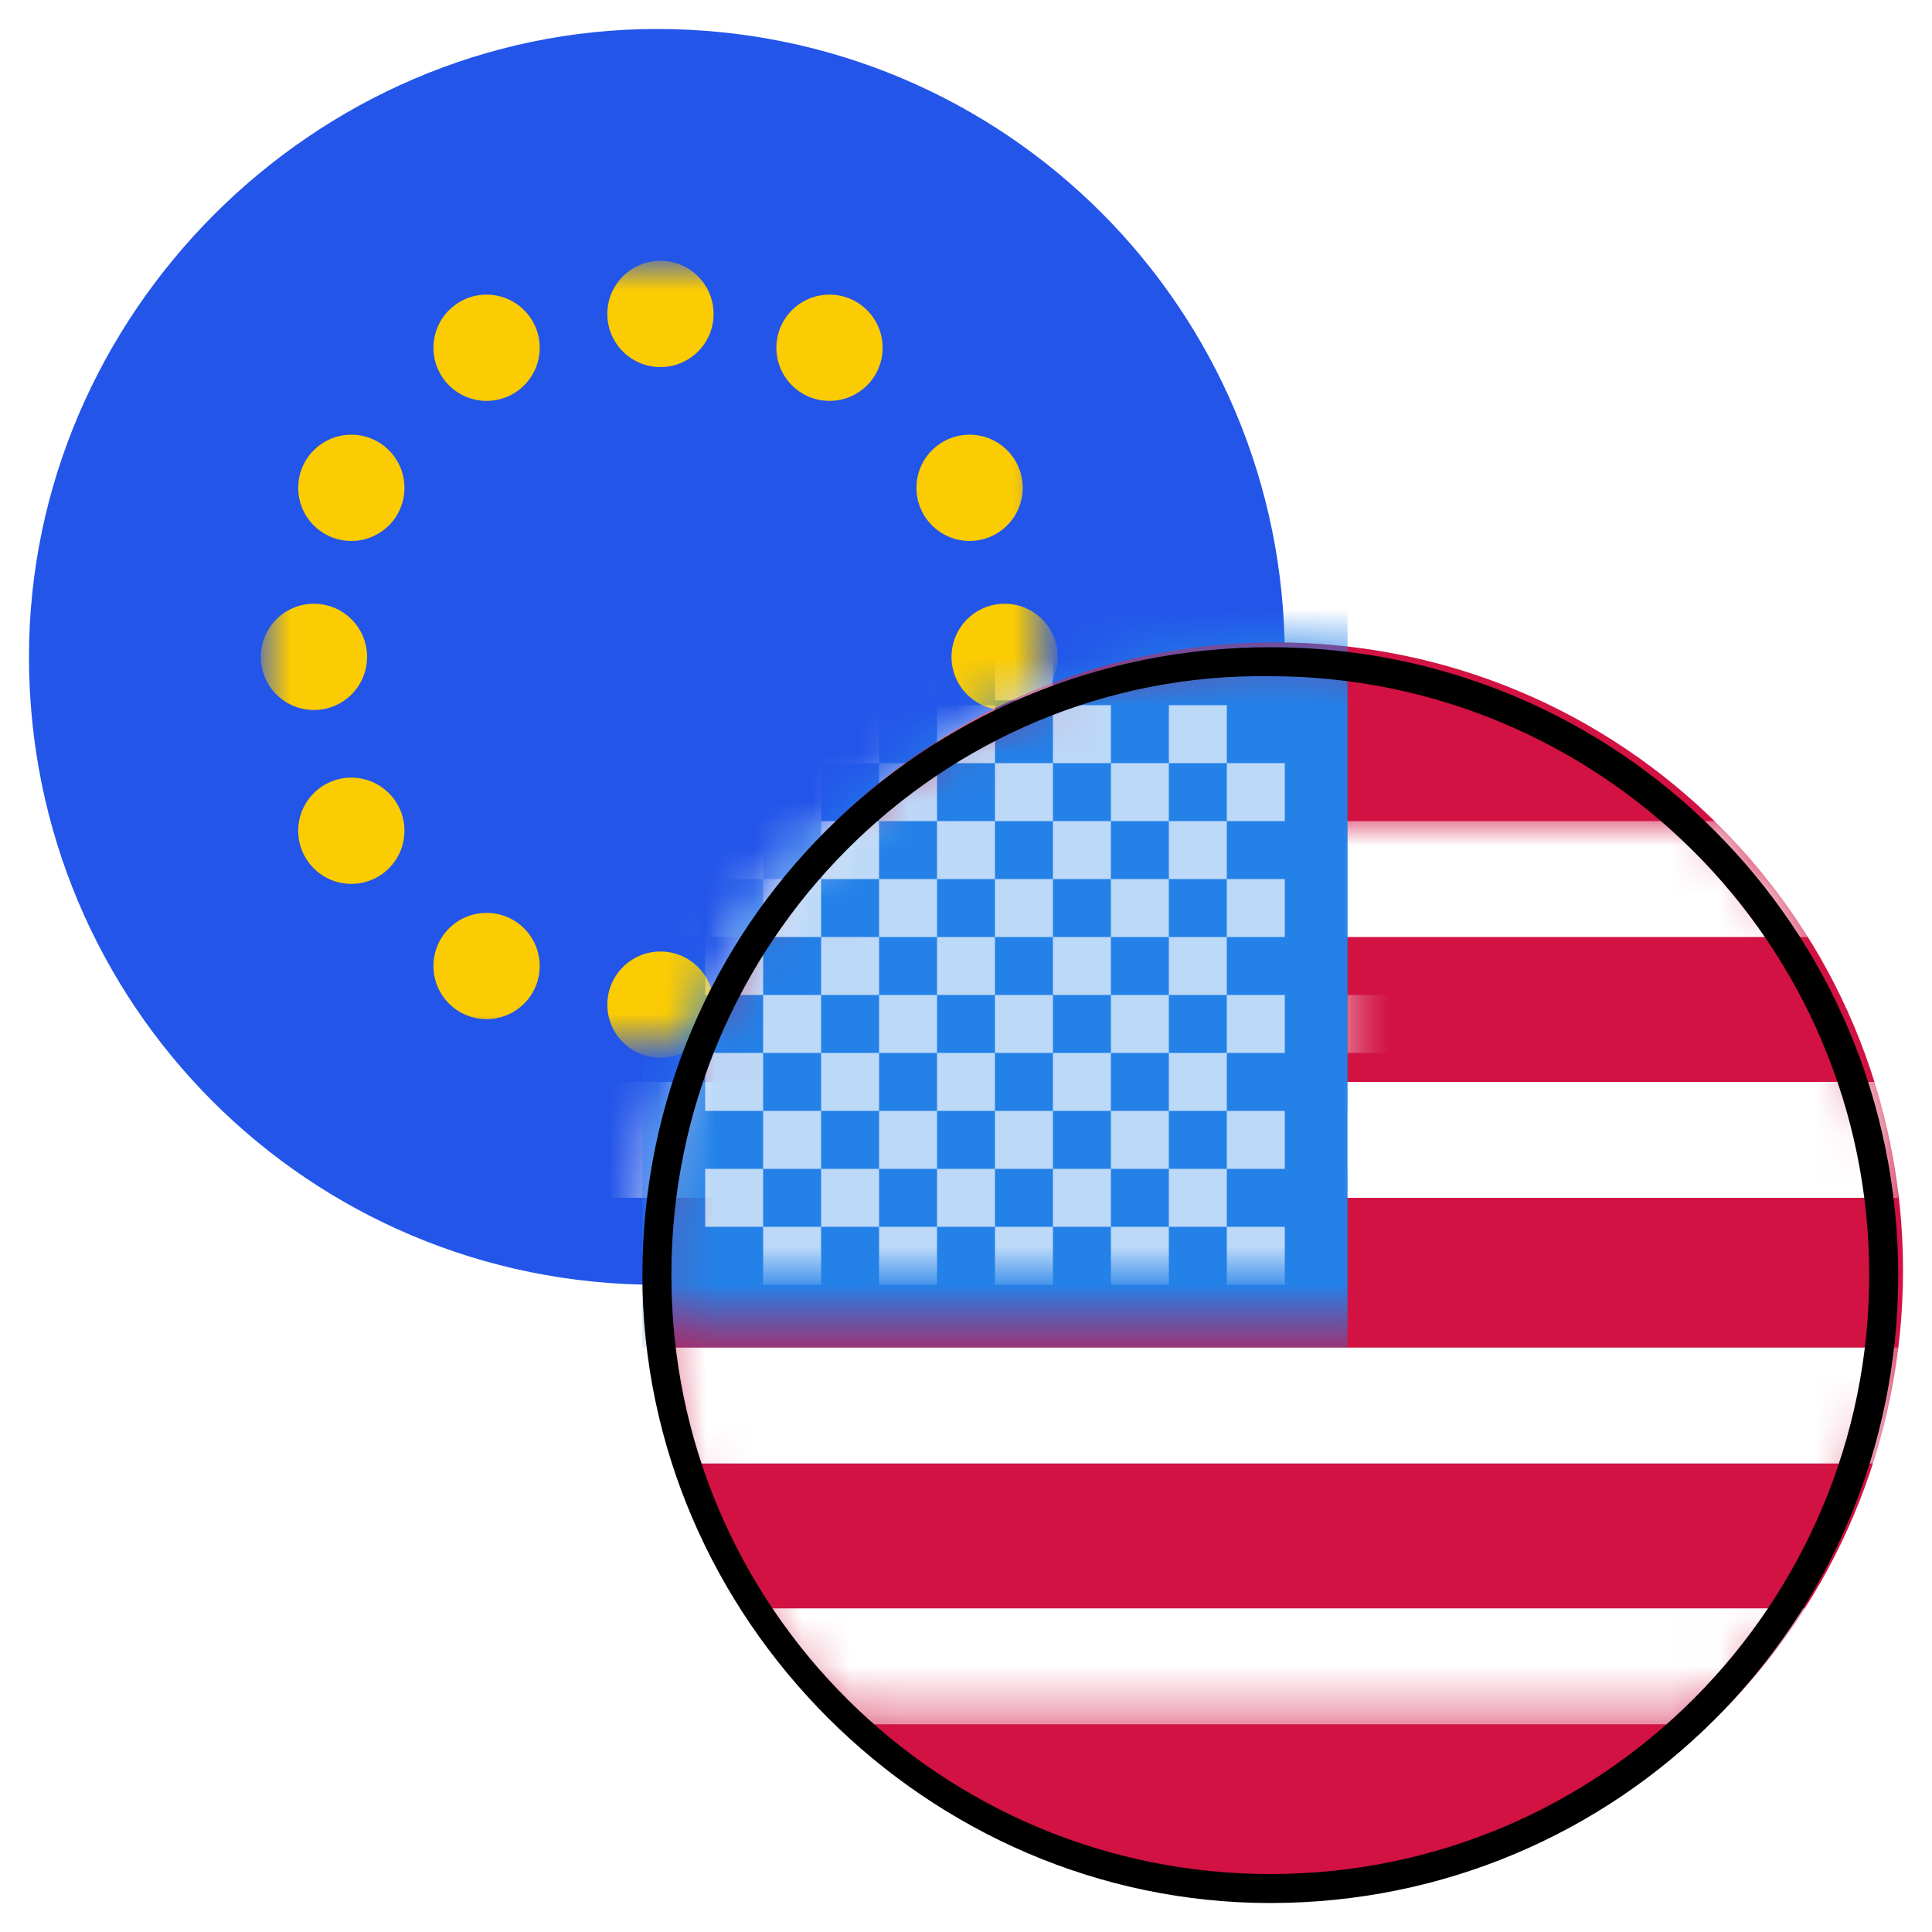
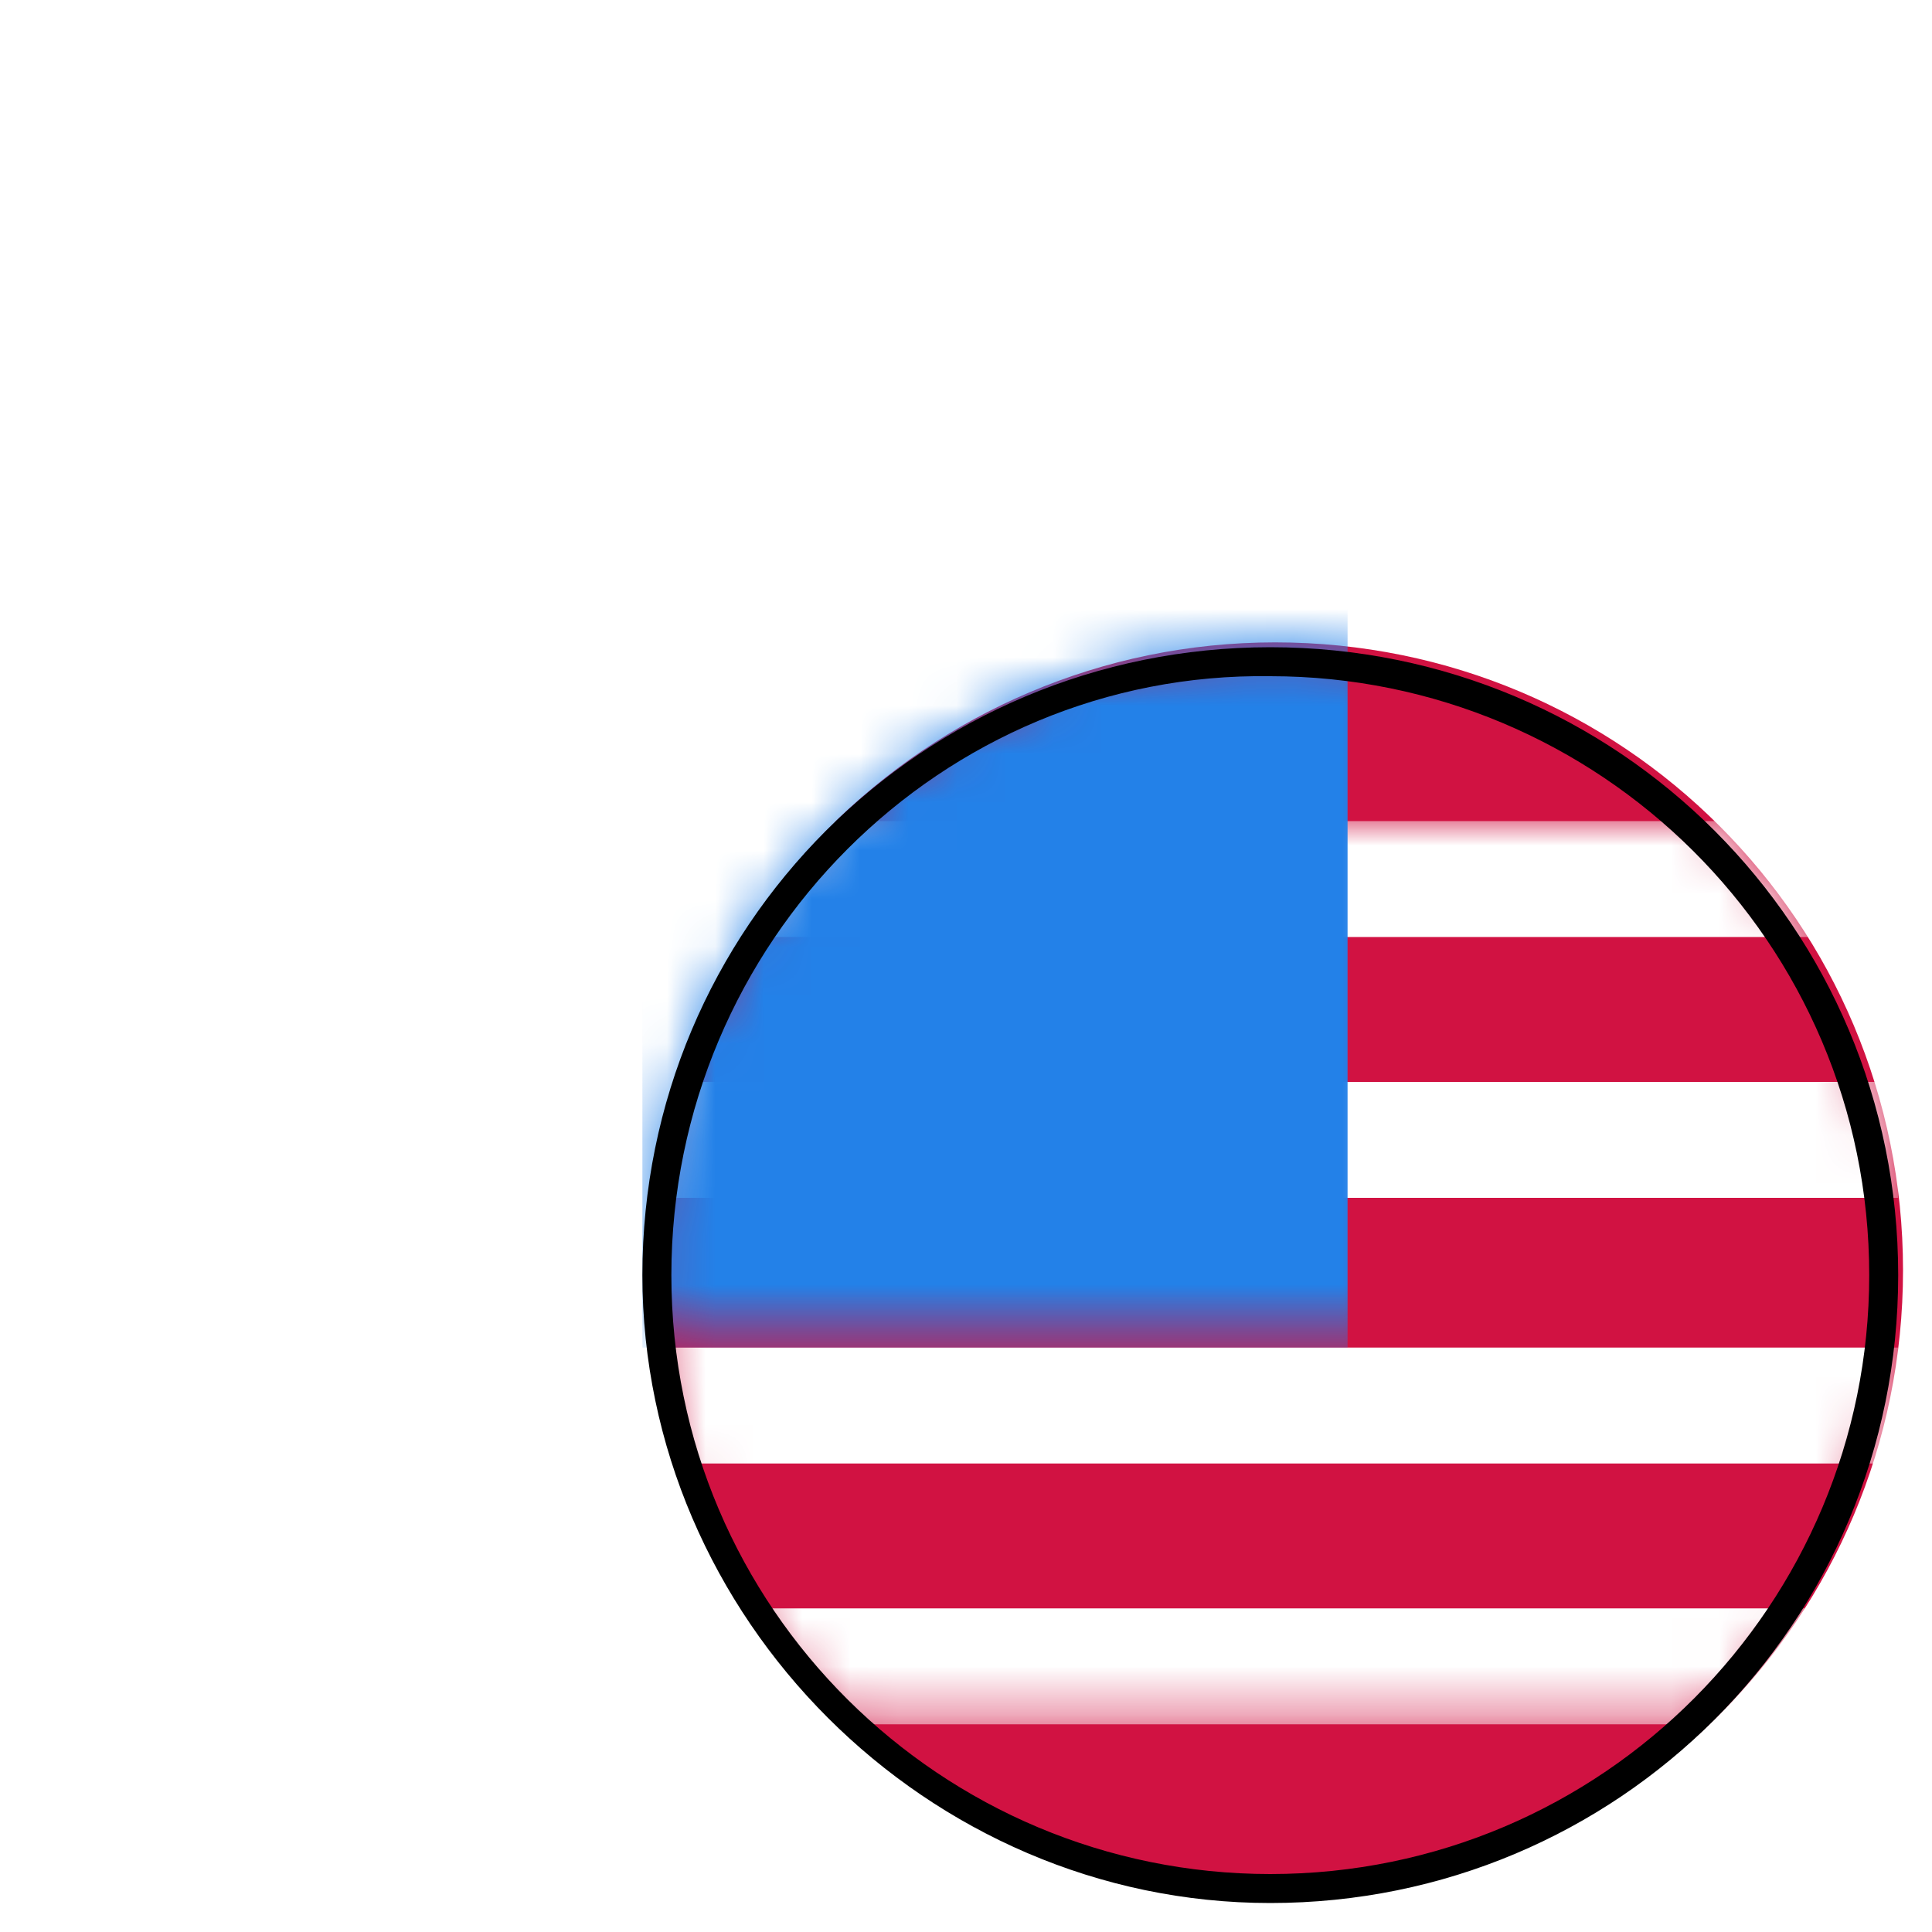
<svg xmlns="http://www.w3.org/2000/svg" version="1.1" id="katman_1" x="0px" y="0px" viewBox="0 0 40 40" style="enable-background:new 0 0 40 40;" xml:space="preserve">
  <style type="text/css">
	.st0{fill-rule:evenodd;clip-rule:evenodd;fill:#2355E9;}
	.st1{filter:url(#Adobe_OpacityMaskFilter);}
	.st2{fill-rule:evenodd;clip-rule:evenodd;fill:#FFFFFF;}
	.st3{mask:url(#b_1_);}
	.st4{fill-rule:evenodd;clip-rule:evenodd;fill:#FBCB03;}
	.st5{fill-rule:evenodd;clip-rule:evenodd;fill:#D11242;}
	.st6{filter:url(#Adobe_OpacityMaskFilter_1_);}
	.st7{mask:url(#d_1_);fill-rule:evenodd;clip-rule:evenodd;fill:#FFFFFF;}
	.st8{filter:url(#Adobe_OpacityMaskFilter_2_);}
	.st9{mask:url(#d_2_);}
	.st10{fill-rule:evenodd;clip-rule:evenodd;fill:#2381E8;}
	.st11{filter:url(#Adobe_OpacityMaskFilter_3_);}
	.st12{opacity:0.7;mask:url(#f_1_);}
	.st13{fill-rule:evenodd;clip-rule:evenodd;}
</style>
  <g>
    <g>
-       <path id="a_1_" class="st0" d="M13.6,0.6L13.6,0.6c7.2,0,13,5.8,13,13l0,0c0,7.2-5.8,13-13,13l0,0c-7.2,0-13-5.8-13-13l0,0    C0.6,6.5,6.5,0.6,13.6,0.6z" />
-     </g>
+       </g>
    <defs>
      <filter id="Adobe_OpacityMaskFilter" filterUnits="userSpaceOnUse" x="5.5" y="5.5" width="16.3" height="16.3">
        <feColorMatrix type="matrix" values="1 0 0 0 0  0 1 0 0 0  0 0 1 0 0  0 0 0 1 0" />
      </filter>
    </defs>
    <mask maskUnits="userSpaceOnUse" x="5.5" y="5.5" width="16.3" height="16.3" id="b_1_">
      <g class="st1">
-         <path id="a_2_" class="st2" d="M13.6,0.6L13.6,0.6c7.2,0,13,5.8,13,13l0,0c0,7.2-5.8,13-13,13l0,0c-7.2,0-13-5.8-13-13l0,0     C0.6,6.5,6.5,0.6,13.6,0.6z" />
-       </g>
+         </g>
    </mask>
    <g class="st3">
      <g transform="translate(8 8)">
        <g transform="translate(1.174)">
          <circle class="st4" cx="4.5" cy="-1.5" r="1.1" />
          <circle class="st4" cx="0.9" cy="-0.8" r="1.1" />
          <circle class="st4" cx="8" cy="-0.8" r="1.1" />
          <circle class="st4" cx="10.9" cy="2.1" r="1.1" />
          <circle class="st4" cx="-1.9" cy="2.1" r="1.1" />
        </g>
        <g transform="matrix(1 0 0 -1 1.174 27)">
          <circle class="st4" cx="4.5" cy="14.2" r="1.1" />
          <circle class="st4" cx="0.9" cy="15" r="1.1" />
          <circle class="st4" cx="8" cy="15" r="1.1" />
          <circle class="st4" cx="10.9" cy="17.8" r="1.1" />
          <circle class="st4" cx="-1.9" cy="17.8" r="1.1" />
        </g>
        <circle class="st4" cx="12.8" cy="5.6" r="1.1" />
        <circle class="st4" cx="-1.5" cy="5.6" r="1.1" />
      </g>
    </g>
    <g transform="translate(21 21)">
      <g>
        <path id="c_1_" class="st5" d="M5.4-7.7L5.4-7.7c7.2,0,13,5.8,13,13l0,0c0,7.2-5.8,13-13,13l0,0c-7.2,0-13-5.8-13-13l0,0     C-7.7-1.8-1.8-7.7,5.4-7.7z" />
      </g>
      <defs>
        <filter id="Adobe_OpacityMaskFilter_1_" filterUnits="userSpaceOnUse" x="-8.9" y="-4" width="27.2" height="18.8">
          <feColorMatrix type="matrix" values="1 0 0 0 0  0 1 0 0 0  0 0 1 0 0  0 0 0 1 0" />
        </filter>
      </defs>
      <mask maskUnits="userSpaceOnUse" x="-8.9" y="-4" width="27.2" height="18.8" id="d_1_">
        <g class="st6">
          <path id="c_2_" class="st2" d="M5.4-7.7L5.4-7.7c7.2,0,13,5.8,13,13l0,0c0,7.2-5.8,13-13,13l0,0c-7.2,0-13-5.8-13-13l0,0      C-7.7-1.8-1.8-7.7,5.4-7.7z" />
        </g>
      </mask>
-       <path class="st7" d="M-8.9,12.3h27.2v2.4H-8.9V12.3z M-8.9-4h27.2v2.4H-8.9V-4z M-8.9,1.4h27.2v2.4H-8.9V1.4z M-8.9,6.9h27.2v2.4    H-8.9V6.9z" />
+       <path class="st7" d="M-8.9,12.3h27.2v2.4H-8.9V12.3z M-8.9-4h27.2v2.4H-8.9V-4M-8.9,1.4h27.2v2.4H-8.9V1.4z M-8.9,6.9h27.2v2.4    H-8.9V6.9z" />
      <defs>
        <filter id="Adobe_OpacityMaskFilter_2_" filterUnits="userSpaceOnUse" x="-7.7" y="-8.9" width="15.7" height="15.7">
          <feColorMatrix type="matrix" values="1 0 0 0 0  0 1 0 0 0  0 0 1 0 0  0 0 0 1 0" />
        </filter>
      </defs>
      <mask maskUnits="userSpaceOnUse" x="-7.7" y="-8.9" width="15.7" height="15.7" id="d_2_">
        <g class="st8">
          <path id="c_3_" class="st2" d="M5.4-7.7L5.4-7.7c7.2,0,13,5.8,13,13l0,0c0,7.2-5.8,13-13,13l0,0c-7.2,0-13-5.8-13-13l0,0      C-7.7-1.8-1.8-7.7,5.4-7.7z" />
        </g>
      </mask>
      <g class="st9">
        <g transform="translate(0 -2)">
          <g>
            <path id="e_1_" class="st10" d="M-7.7-6.9H6.9V8.9H-7.7V-6.9z" />
          </g>
          <defs>
            <filter id="Adobe_OpacityMaskFilter_3_" filterUnits="userSpaceOnUse" x="-7.7" y="-5.7" width="15.7" height="13.3">
              <feColorMatrix type="matrix" values="1 0 0 0 0  0 1 0 0 0  0 0 1 0 0  0 0 0 1 0" />
            </filter>
          </defs>
          <mask maskUnits="userSpaceOnUse" x="-7.7" y="-5.7" width="15.7" height="13.3" id="f_1_">
            <g class="st11">
-               <path id="e_2_" class="st2" d="M-7.7-6.9H6.9V8.9H-7.7V-6.9z" />
-             </g>
+               </g>
          </mask>
          <g class="st12">
            <path class="st2" d="M4.4,6.4h1.2v1.2H4.4V6.4z M2,6.4h1.2v1.2H2V6.4z M-0.4,6.4h1.2v1.2h-1.2V6.4z M-2.8,6.4h1.2v1.2h-1.2V6.4       z M-5.2,6.4H-4v1.2h-1.2V6.4z M3.2,5.2h1.2v1.2H3.2V5.2z M0.8,5.2H2v1.2H0.8V5.2z M-1.6,5.2h1.2v1.2h-1.2V5.2z M-4,5.2h1.2v1.2       H-4V5.2z M-6.4,5.2h1.2v1.2h-1.2V5.2z M6.9,4h1.2v1.2H6.9V4z M4.4,4h1.2v1.2H4.4V4z M2,4h1.2v1.2H2V4z M-0.4,4h1.2v1.2h-1.2V4z        M-2.8,4h1.2v1.2h-1.2V4z M-5.2,4H-4v1.2h-1.2V4z M3.2,2.8h1.2V4H3.2V2.8z M0.8,2.8H2V4H0.8V2.8z M-1.6,2.8h1.2V4h-1.2V2.8z        M-4,2.8h1.2V4H-4V2.8z M-6.4,2.8h1.2V4h-1.2V2.8z M6.9,1.6h1.2v1.2H6.9V1.6z M4.4,1.6h1.2v1.2H4.4V1.6z M2,1.6h1.2v1.2H2V1.6z        M-0.4,1.6h1.2v1.2h-1.2V1.6z M-2.8,1.6h1.2v1.2h-1.2V1.6z M-5.2,1.6H-4v1.2h-1.2V1.6z M3.2,0.4h1.2v1.2H3.2V0.4z M0.8,0.4H2       v1.2H0.8V0.4z M-1.6,0.4h1.2v1.2h-1.2V0.4z M-4,0.4h1.2v1.2H-4V0.4z M-6.4,0.4h1.2v1.2h-1.2V0.4z M4.4-0.8h1.2v1.2H4.4V-0.8z        M2-0.8h1.2v1.2H2V-0.8z M-0.4-0.8h1.2v1.2h-1.2V-0.8z M-2.8-0.8h1.2v1.2h-1.2V-0.8z M-5.2-0.8H-4v1.2h-1.2V-0.8z M-7.7-0.8       h1.2v1.2h-1.2V-0.8z M3.2-2h1.2v1.2H3.2V-2z M0.8-2H2v1.2H0.8V-2z M-1.6-2h1.2v1.2h-1.2V-2z M-4-2h1.2v1.2H-4V-2z M-6.4-2h1.2       v1.2h-1.2V-2z M4.4-3.2h1.2V-2H4.4V-3.2z M2-3.2h1.2V-2H2V-3.2z M-0.4-3.2h1.2V-2h-1.2V-3.2z M-2.8-3.2h1.2V-2h-1.2V-3.2z        M-5.2-3.2H-4V-2h-1.2V-3.2z M-7.7-3.2h1.2V-2h-1.2V-3.2z M3.2-4.4h1.2v1.2H3.2V-4.4z M0.8-4.4H2v1.2H0.8V-4.4z M-1.6-4.4h1.2       v1.2h-1.2V-4.4z M-4-4.4h1.2v1.2H-4V-4.4z M-6.4-4.4h1.2v1.2h-1.2V-4.4z M-0.4-5.7h1.2v1.2h-1.2V-5.7z M-2.8-5.7h1.2v1.2h-1.2       V-5.7z M-5.2-5.7H-4v1.2h-1.2V-5.7z M-7.7-5.7h1.2v1.2h-1.2V-5.7z" />
          </g>
        </g>
      </g>
    </g>
    <g>
      <path id="g" class="st13" d="M13.3,26.4c0-7.2,5.8-13,13-13c7.2,0,13,5.8,13,13c0,7.2-5.8,13-13,13C19.2,39.4,13.3,33.5,13.3,26.4    z M13.9,26.4c0,6.9,5.6,12.4,12.4,12.4c6.9,0,12.4-5.6,12.4-12.4c0-6.9-5.6-12.4-12.4-12.4C19.5,13.9,13.9,19.5,13.9,26.4z" />
    </g>
  </g>
</svg>